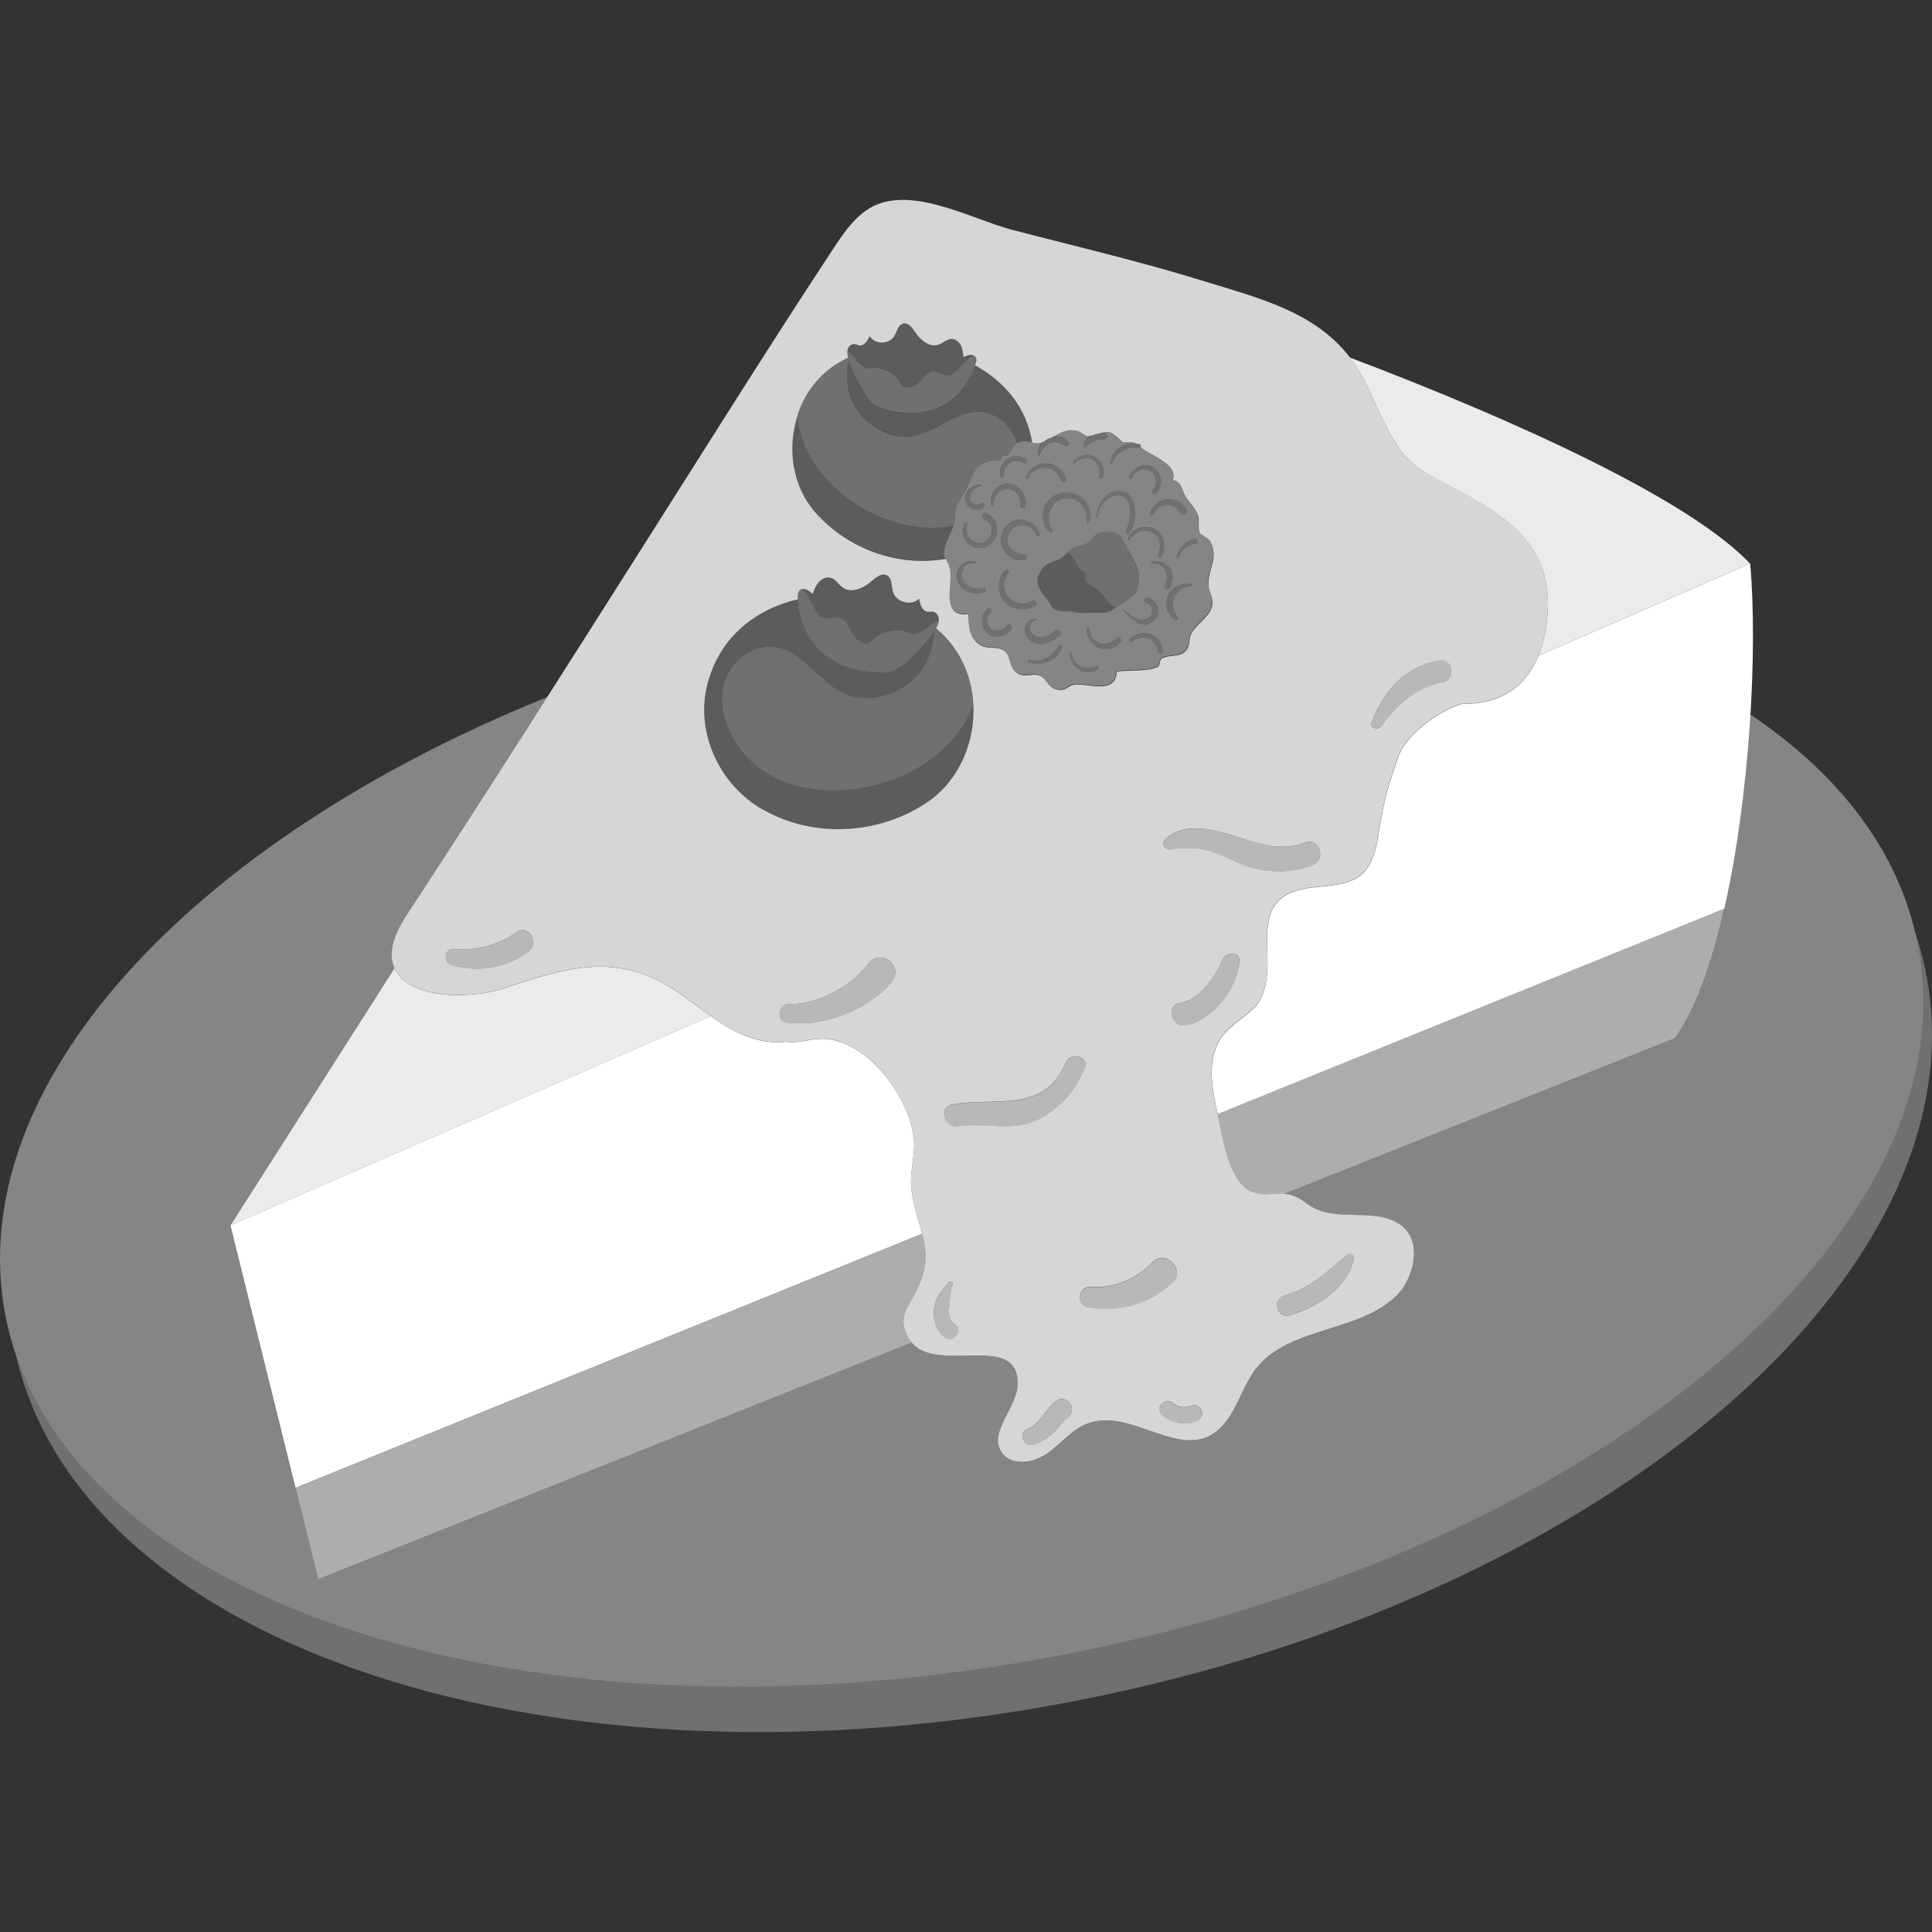
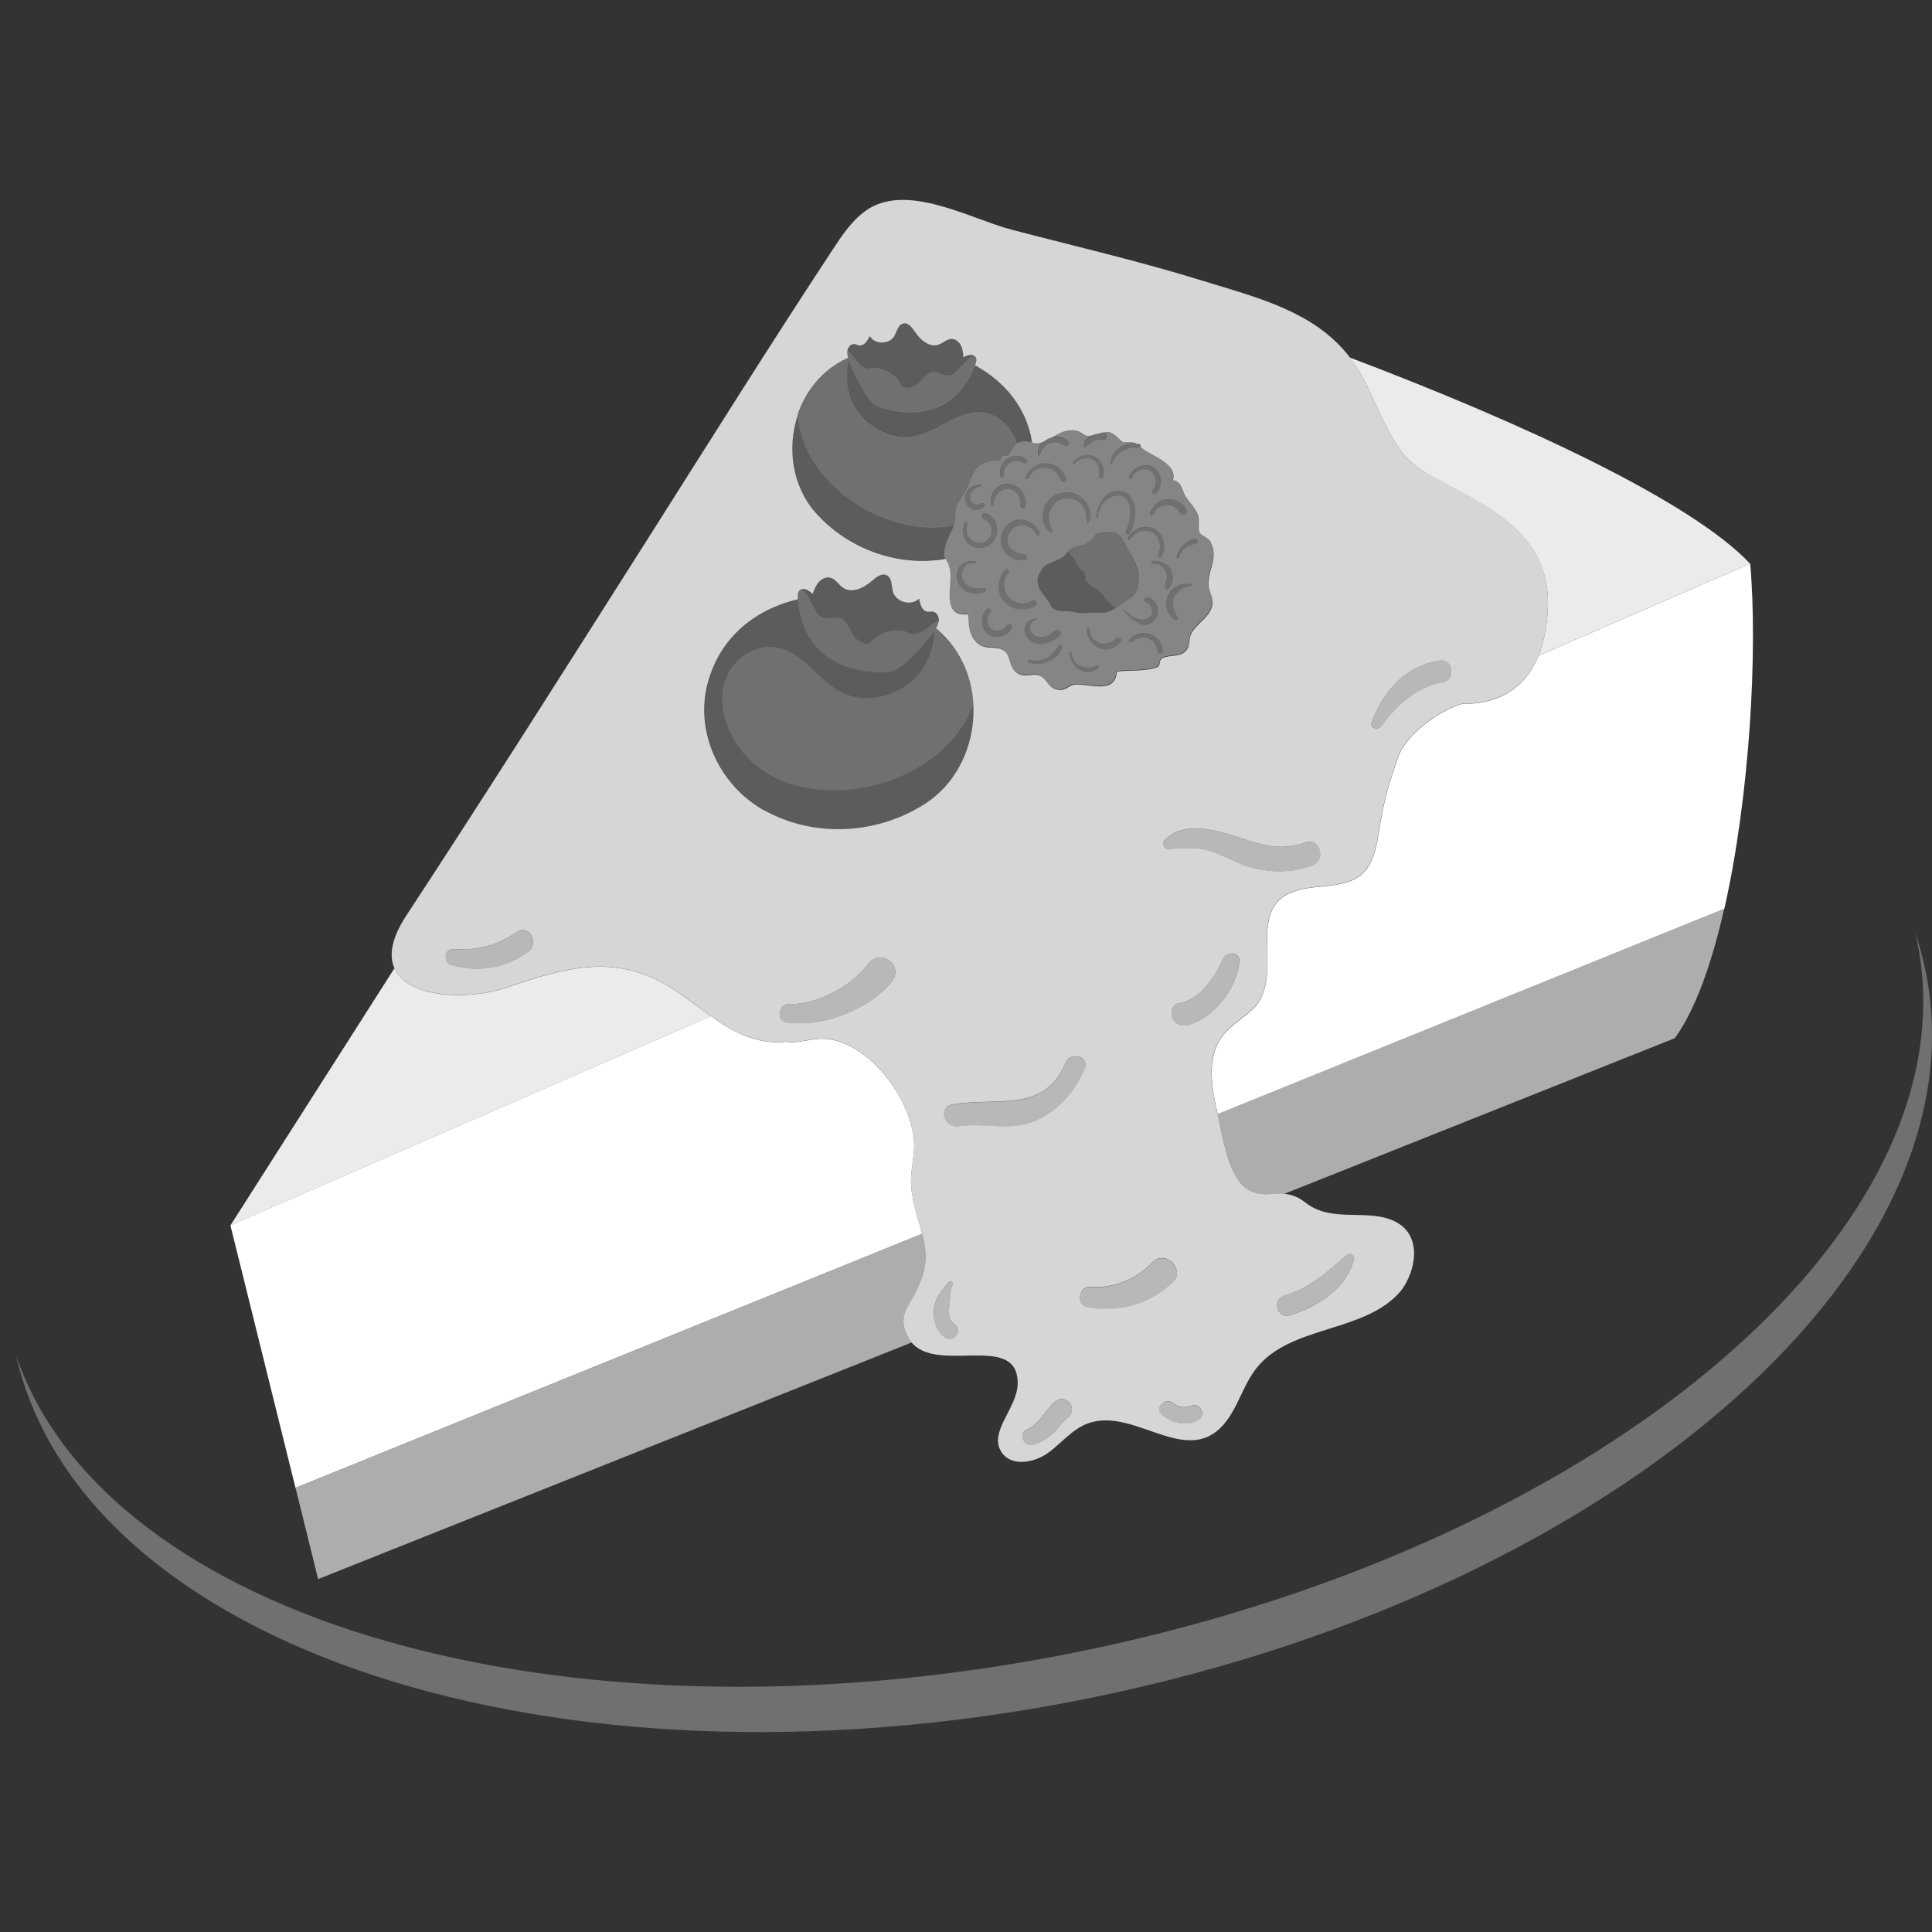
<svg xmlns="http://www.w3.org/2000/svg" viewBox="0 0 300 300">
  <rect x="0" y="0" width="300" height="300" fill="#333333" stroke="none" />
  <g fill="#fff">
-     <path d="m 297.8 146.67 c -2.77 -14.25 -12.04 -26.34 -26.01 -35.72 -1.17 19.23 -4.98 41.01 -11.73 50.26 l -60.66 24.18 c 1.02 .08 2.11 .41 3.35 1.38 4.22 3.31 9.94 .68 14.19 3.08 3.88 2.19 2.96 7.46 .64 10.56 -5.54 6.63 -17.11 5.28 -22.47 12.05 -1.7 2.14 -2.52 4.84 -3.95 7.17 -5.89 9.59 -14.5 -1.32 -22.15 1.38 -2.5 .88 -4.21 3.16 -6.37 4.68 s -5.66 2.04 -7.11 -.18 c -2.09 -3.2 2.5 -6.89 2.51 -10.7 .01 -8 -12.37 -1.4 -16.49 -6.36 l -92.16 36.74 -13.61 -54.93 25.47 -39.93 c -.86 -1.93 -.5 -4.59 1.83 -8.14 7.38 -11.26 14.66 -22.59 21.89 -33.94 -55.52 22.39 -91 60.59 -84.12 96.06 8.73 44.99 82.29 68.56 164.29 52.64 s 141.39 -65.29 132.66 -110.28 z" opacity=".4" />
    <path d="m 141.01 207.66 c -1.65 -3.1 -.07 -4.5 1.13 -6.87 1.42 -2.81 1.99 -5.04 1.29 -8.26 -.07 -.32 -.15 -.64 -.23 -.96 l -97.31 39.45 3.51 14.18 92.16 -36.74 c -.2 -.24 -.39 -.5 -.54 -.79 z" opacity=".6" />
    <path d="m 189.07 172.97 c .01 .02 .01 .05 .02 .07 .75 3.19 1.67 10.21 4.95 11.86 1.91 .97 3.53 .34 5.36 .49 l 60.66 -24.18 c 3.22 -4.41 5.76 -11.67 7.68 -20.14 l -78.67 31.89 z" opacity=".6" />
    <path d="m 271.75 87.51 l -32.85 14.31 c -1.66 4.09 -4.85 6.99 -10.26 7.43 -.53 .04 -1.06 .05 -1.59 .05 -.05 .01 -.1 .03 -.15 .04 -3.54 1.06 -8.6 4.77 -9.78 8.19 -1.39 4.01 -2.17 6.26 -3.04 11.89 -1.01 6.55 -3.08 7.74 -9.1 8.27 -4.91 .43 -8.12 1.61 -8.21 7.56 -.06 3.67 .71 8.61 -2.15 11.37 -1.56 1.51 -3.55 2.58 -4.84 4.32 -2.47 3.34 -1.65 7.99 -.69 12.04 l 78.67 -31.89 c 3.95 -17.47 5.2 -40.09 4.01 -53.57 z" />
    <path d="m 141.95 177.88 c -.01 -7.05 -7.74 -17.41 -15.25 -16.53 -1.56 .18 -3.15 .66 -4.68 .41 -2.97 .4 -6.12 -.6 -8.77 -2.11 -.99 -.57 -1.94 -1.2 -2.87 -1.87 l -74.6 32.49 10.1 40.75 97.31 -39.45 c -.71 -2.78 -1.77 -5.5 -1.73 -8.36 .03 -1.79 .49 -3.55 .49 -5.33 z" />
    <path d="m 210.86 57.31 c 3.21 5.2 4.88 12.99 10.46 16.08 8.85 4.89 19.59 8.95 19.03 21.11 -.12 2.66 -.58 5.16 -1.46 7.32 l 32.85 -14.31 c -9.08 -9.63 -35.02 -21.72 -62.14 -31.99 .44 .57 .86 1.16 1.25 1.8 z" opacity=".9" />
    <path d="m 103.94 153.21 c -8.63 -5.27 -16.43 -2.86 -25.26 .13 -5.98 2.02 -15.34 1.71 -17.43 -2.99 l -25.47 39.93 74.6 -32.49 c -2.15 -1.53 -4.2 -3.2 -6.44 -4.58 z" opacity=".9" />
    <path d="m 122.11 158.74 c 5.56 .85 12.68 -1.95 16.28 -6.19 2.15 -2.54 -1.63 -5.53 -3.64 -2.81 -2.53 3.41 -7.94 6.33 -12.26 6.17 -1.59 -.06 -2.01 2.58 -.38 2.83 z m 92.38 -45.98 c 2.52 -3.41 5.44 -6.09 9.7 -6.89 1.84 -.35 1.45 -3.56 -.45 -3.32 -5.45 .7 -8.86 4.69 -10.73 9.58 -.35 .92 .98 1.3 1.48 .62 z m -24.67 36.25 c -1.08 2.64 -3.58 6.3 -6.62 6.75 -2.25 .33 -1.33 3.88 .95 3.46 4.22 -.78 7.88 -5.78 8.29 -9.85 .16 -1.63 -2.11 -1.62 -2.62 -.36 z m -42.57 50.19 c -1.13 1.46 -2.09 2.31 -2.24 4.28 -.12 1.55 .33 3.12 1.57 4.13 1.45 1.19 3.12 -.95 1.58 -2.04 -.9 -.64 -.85 -1.9 -.73 -2.87 .12 -1 .03 -2.22 .5 -3.11 .24 -.45 -.37 -.78 -.67 -.39 z m 61.93 -4.33 c -3.07 2.59 -5.76 5.18 -9.76 6.31 -1.96 .56 -1.12 3.61 .84 3.05 4.28 -1.22 8.89 -4.23 9.98 -8.75 .16 -.64 -.58 -1.01 -1.06 -.62 z m -60.38 -19.95 c 4.49 -.67 8.61 1.07 12.84 -1.28 3.16 -1.76 5.44 -4.44 6.79 -7.76 .75 -1.85 -2.23 -2.63 -2.98 -.82 -3.34 8.02 -10.9 5.23 -17.58 6.47 -2.25 .42 -1.26 3.72 .94 3.39 z m 11.62 49.47 c 1.22 -.36 2.3 -1 3.21 -1.89 .72 -.71 1.28 -1.62 2.09 -2.24 1.85 -1.41 -.18 -4.08 -1.96 -2.54 -1.58 1.36 -2.37 3.4 -4.34 4.29 -1.36 .61 -.39 2.79 1 2.38 z m 20 -4.67 c 1.47 1.25 3.49 1.73 5.32 .99 .63 -.26 1.08 -.84 .88 -1.56 -.17 -.6 -.92 -1.14 -1.56 -.88 -.97 .39 -2.03 .37 -2.86 -.34 -1.23 -1.05 -3.03 .73 -1.79 1.79 z m 1.09 -87.86 c 2.1 -.18 4.17 -.34 6.22 .23 2.06 .57 3.92 1.81 5.97 2.44 3.34 1.04 6.76 1.07 10.06 -.11 2.25 -.8 1.27 -4.42 -.99 -3.59 -5.3 1.93 -9.17 -.8 -14.18 -1.84 -2.77 -.57 -5.58 -.6 -7.67 1.43 -.49 .48 -.15 1.51 .6 1.44 z m -111.41 18 c 4.12 1.21 8.45 .51 11.92 -2.07 1.78 -1.32 .12 -4.33 -1.77 -3.04 -2.94 2.01 -6.25 2.91 -9.81 2.62 -1.46 -.12 -1.67 2.1 -.34 2.49 z m 98.74 53.17 c 4.89 .88 9.64 -.42 13.26 -3.87 2.06 -1.97 -1.15 -5.19 -3.13 -3.13 -2.6 2.7 -5.95 4.06 -9.69 3.83 -1.8 -.11 -2.24 2.85 -.43 3.18 z" opacity=".65" />
    <path d="m 132.62 55.41 c .66 .97 1.69 2.12 2.77 1.66 1.63 -.11 2.8 .53 3.88 1.59 .74 .72 .6 1.83 2.18 1.42 .63 -.16 1.16 -.58 1.6 -1.05 .52 -.56 1.03 -1.26 1.79 -1.36 .9 -.11 1.74 .71 2.63 .56 .54 -.09 .95 -.51 1.32 -.9 .42 -.44 .84 -.89 1.26 -1.33 .44 -.46 .82 -.72 1.15 -.82 -.44 -.22 -1.11 0 -1.6 .27 -.05 -.62 -.11 -1.26 -.39 -1.82 s -.83 -1.03 -1.46 -1.02 c -.74 .01 -1.32 .65 -2.02 .89 -1.43 .49 -2.84 -.76 -3.67 -2.01 -.43 -.65 -1.01 -1.43 -1.78 -1.28 -.85 .17 -1 1.29 -1.46 2.02 -.8 1.28 -3.02 1.25 -3.77 -.07 -.32 .73 -.88 1.58 -1.66 1.45 -.23 -.04 -.45 -.17 -.68 -.2 -.49 -.06 -.94 .36 -1.08 .83 -.01 .03 -.01 .06 -.02 .09 .39 .29 .75 .68 1.01 1.06 z" opacity=".2" />
    <path d="m 141.63 67.69 c 4.09 -.6 7.31 -4.5 11.47 -3.65 2.38 .49 4.24 2.58 4.87 4.85 .04 -.04 .09 -.08 .13 -.11 .74 -.39 1.45 -.21 2.16 -.09 -.83 -5.44 -4.31 -9.53 -8.88 -12.01 -2.27 6.15 -7.34 8.32 -13.52 6.87 -.7 -.16 -1.39 -.38 -1.99 -.78 -.92 -.62 -1.49 -1.61 -2.04 -2.57 -.79 -1.39 -1.57 -2.79 -2.04 -4.32 -.55 2.3 -.34 4.8 .85 6.98 1.7 3.13 5.5 5.32 8.99 4.81 z" opacity=".2" />
    <path d="m 146.94 84.42 c .28 -.92 .87 -1.9 1.2 -2.88 -7.67 1.63 -17.05 -2.66 -21.63 -9.59 -1.48 -2.25 -2.44 -4.89 -2.69 -7.52 -1.68 5.08 -.86 10.97 2.71 15.03 5.02 5.72 12.88 8.57 20.27 7.25 -.23 -.42 -.31 -.83 .13 -2.29 z" opacity=".2" />
    <path d="m 221.32 73.39 c -5.58 -3.09 -7.25 -10.88 -10.46 -16.08 -4.51 -7.31 -12.04 -10.02 -19.87 -12.42 -1.46 -.45 -2.94 -.89 -4.4 -1.34 -9.72 -3.01 -19.65 -5.31 -29.49 -7.88 -6.43 -1.68 -16.41 -7.47 -22.71 -2.92 -2.14 1.54 -3.63 3.79 -5.08 5.99 -9.75 14.81 -19.14 29.82 -28.64 44.8 -12.44 19.61 -24.86 39.23 -37.59 58.65 -8 12.2 7.17 13.98 15.6 11.13 8.82 -2.99 16.63 -5.39 25.26 -.13 3.22 1.97 6.03 4.57 9.31 6.44 2.65 1.51 5.81 2.51 8.77 2.11 1.54 .25 3.12 -.23 4.68 -.41 7.51 -.88 15.23 9.48 15.25 16.53 0 1.79 -.46 3.55 -.49 5.33 -.05 3.19 1.28 6.21 1.96 9.32 .7 3.22 .14 5.45 -1.29 8.26 -1.2 2.37 -2.78 3.77 -1.13 6.87 3.44 6.44 17.04 -1.23 17.03 7.16 -.01 3.82 -4.6 7.51 -2.51 10.7 1.45 2.22 4.94 1.71 7.11 .18 s 3.87 -3.8 6.37 -4.68 c 7.65 -2.7 16.26 8.21 22.15 -1.38 1.43 -2.33 2.25 -5.03 3.95 -7.17 5.36 -6.77 16.94 -5.42 22.47 -12.05 2.32 -3.1 3.24 -8.37 -.64 -10.56 -4.25 -2.4 -9.97 .23 -14.19 -3.08 -3.47 -2.73 -5.73 -.37 -8.71 -1.88 -3.28 -1.65 -4.2 -8.67 -4.95 -11.86 -.96 -4.07 -1.81 -8.75 .68 -12.11 1.29 -1.75 3.28 -2.82 4.84 -4.32 2.87 -2.76 2.1 -7.7 2.15 -11.37 .09 -5.95 3.3 -7.13 8.21 -7.56 6.02 -.53 8.09 -1.72 9.1 -8.27 .87 -5.63 1.65 -7.88 3.04 -11.89 1.19 -3.42 6.25 -7.13 9.78 -8.19 .05 -.02 .1 -.03 .15 -.04 .53 .01 1.06 0 1.59 -.05 8.28 -.68 11.37 -7.07 11.73 -14.75 .56 -12.16 -10.18 -16.21 -19.03 -21.11 z m -139.3 74.39 c -3.47 2.58 -7.79 3.27 -11.92 2.07 -1.33 -.39 -1.12 -2.61 .34 -2.49 3.56 .3 6.87 -.61 9.81 -2.62 1.9 -1.3 3.55 1.72 1.77 3.04 z m 117.4 53.4 c 4.01 -1.14 6.69 -3.72 9.76 -6.31 .47 -.4 1.21 -.03 1.06 .62 -1.09 4.52 -5.7 7.53 -9.98 8.75 -1.97 .56 -2.8 -2.5 -.84 -3.05 z m -75.59 -136.74 c 1.25 -3.78 3.91 -7.1 7.86 -8.88 -.1 -.4 -.17 -.82 -.08 -1.21 .01 -.03 .01 -.06 .02 -.09 .14 -.48 .59 -.89 1.08 -.83 .24 .03 .45 .16 .68 .2 .78 .13 1.34 -.73 1.66 -1.45 .75 1.31 2.97 1.35 3.77 .07 .46 -.73 .61 -1.85 1.46 -2.02 .76 -.16 1.35 .63 1.78 1.28 .83 1.26 2.25 2.5 3.67 2.01 .7 -.24 1.28 -.88 2.02 -.89 .63 -.01 1.18 .46 1.46 1.02 s .34 1.2 .39 1.82 c .49 -.27 1.16 -.49 1.6 -.27 .11 .06 .21 .13 .29 .25 .21 .33 .1 .76 -.04 1.13 -.02 .05 -.04 .09 -.06 .14 4.58 2.48 8.05 6.57 8.88 12.01 .46 .08 .91 .14 1.37 0 .15 -.05 .29 -.11 .43 -.16 .35 -.3 .77 -.51 1.23 -.62 1.12 -.67 2.14 -1.38 3.86 -1.09 .66 .11 1.19 .77 1.66 .8 .31 .02 .61 -.03 .92 -.1 .29 -.14 .6 -.21 .91 -.25 .45 -.14 .91 -.26 1.36 -.25 1 .01 2.16 1.61 2.44 1.6 1.19 -.03 1.52 -.06 1.96 .22 .16 .01 .31 .02 .47 .05 .26 .06 .31 .3 .23 .49 .03 .02 .05 .04 .08 .07 1.52 1.26 5.67 2.46 4.95 5.05 1.33 .17 1.39 1.61 1.91 2.47 .61 1.02 1.54 1.79 1.96 2.94 .33 .92 -.08 1.92 .26 2.76 .14 .35 1.41 .82 1.68 1.38 1.24 2.55 -.2 3.91 -.31 6.44 -.06 1.21 .89 2.29 .57 3.6 -.42 1.69 -2.35 2.7 -3.17 4.14 -.61 1.06 0 2.04 -1.15 3.02 -.82 .69 -2.34 .43 -3.32 .86 -.71 .31 -.26 1.19 -.88 1.44 -1.74 .71 -4.37 .45 -6.27 .68 -.18 3.63 -4.38 1.86 -6.45 2.02 -1.11 .09 -1.35 1.03 -2.71 .81 -1.57 -.26 -1.66 -1.73 -2.83 -2.2 -1 -.41 -2.21 .34 -3.31 -.28 -1.62 -.92 -1.07 -2.75 -2.2 -3.58 -1.35 -.99 -3.23 .26 -4.7 -1.77 -.85 -1.17 -.79 -2.48 -.91 -3.92 -4.23 .56 -2.43 -4.51 -2.78 -6.72 -.18 -1.11 -.49 -1.49 -.69 -1.86 -7.39 1.32 -15.25 -1.53 -20.27 -7.25 -3.56 -4.06 -4.39 -9.95 -2.71 -15.03 z m 14.56 88.11 c -3.6 4.24 -10.73 7.04 -16.28 6.19 -1.63 -.25 -1.21 -2.89 .38 -2.83 4.31 .16 9.73 -2.76 12.26 -6.17 2.01 -2.72 5.8 .28 3.64 2.81 z m -19.86 -26.78 c -6.94 -3.95 -10.68 -12.25 -8.61 -19.79 1.97 -7.2 7.51 -11.4 13.99 -12.92 -.01 -.06 -.02 -.11 -.02 -.17 -.03 -.43 -.02 -.92 .29 -1.22 .57 -.53 1.46 .03 2.01 .57 .24 -.65 .49 -1.32 .95 -1.84 s 1.19 -.86 1.86 -.67 c .79 .23 1.22 1.08 1.9 1.54 1.38 .94 3.26 .03 4.52 -1.08 .65 -.57 1.51 -1.24 2.28 -.85 .86 .43 .7 1.67 .97 2.59 .48 1.61 2.86 2.22 4.05 1.03 .13 .87 .47 1.95 1.35 2.04 .26 .03 .53 -.05 .79 -.01 .54 .08 .91 .66 .92 1.21 .01 .49 -.2 .94 -.44 1.37 8.69 7.18 7.23 21.36 -1.51 27.12 -7.52 4.96 -17.54 5.48 -25.3 1.05 z m 28.05 81.82 c -1.24 -1.01 -1.68 -2.58 -1.57 -4.13 .15 -1.97 1.12 -2.82 2.24 -4.28 .3 -.38 .91 -.06 .67 .39 -.46 .89 -.37 2.11 -.5 3.11 -.12 .97 -.17 2.23 .73 2.87 1.54 1.1 -.13 3.23 -1.58 2.04 z m 2.23 -32.69 c -2.19 .33 -3.18 -2.97 -.94 -3.39 6.68 -1.25 14.23 1.54 17.58 -6.47 .75 -1.81 3.73 -1.03 2.98 .82 -1.35 3.32 -3.62 6.01 -6.79 7.76 -4.23 2.35 -8.35 .6 -12.84 1.28 z m 16.91 45.34 c -.81 .62 -1.37 1.53 -2.09 2.24 -.91 .89 -1.98 1.53 -3.21 1.89 -1.39 .41 -2.36 -1.77 -1 -2.38 1.98 -.88 2.77 -2.93 4.34 -4.29 1.78 -1.54 3.81 1.14 1.96 2.54 z m 3.13 -17.23 c -1.81 -.33 -1.37 -3.29 .43 -3.18 3.74 .23 7.1 -1.13 9.69 -3.83 1.98 -2.06 5.2 1.16 3.13 3.13 -3.61 3.45 -8.36 4.75 -13.26 3.87 z m 16.89 17.68 c -1.83 .74 -3.85 .27 -5.32 -.99 -1.24 -1.06 .56 -2.84 1.79 -1.79 .83 .71 1.89 .73 2.86 .34 .64 -.26 1.39 .28 1.56 .88 .2 .71 -.25 1.3 -.88 1.56 z m 6.71 -71.33 c -.41 4.07 -4.08 9.07 -8.29 9.85 -2.29 .43 -3.2 -3.13 -.95 -3.46 3.04 -.45 5.54 -4.11 6.62 -6.75 .52 -1.27 2.79 -1.27 2.62 .36 z m 11.3 -14.95 c -3.3 1.18 -6.72 1.15 -10.06 .11 -2.05 -.64 -3.9 -1.87 -5.97 -2.44 -2.05 -.57 -4.12 -.41 -6.22 -.23 -.75 .07 -1.09 -.96 -.6 -1.44 2.09 -2.04 4.9 -2 7.67 -1.43 5.01 1.03 8.88 3.77 14.18 1.84 2.26 -.82 3.24 2.79 .99 3.59 z m 20.43 -28.54 c -4.26 .8 -7.18 3.48 -9.7 6.89 -.5 .68 -1.83 .3 -1.48 -.62 1.87 -4.89 5.28 -8.88 10.73 -9.58 1.9 -.24 2.29 2.97 .45 3.31 z" opacity=".8" />
    <path d="m 125.55 92.72 c .32 .6 .64 1.19 .96 1.79 .28 .53 .6 1.1 1.15 1.35 .92 .42 2.05 -.21 2.98 .17 .79 .32 1.12 1.22 1.52 1.98 .33 .64 .78 1.24 1.4 1.6 1.57 .89 1.75 -.33 2.75 -.89 1.47 -.82 2.9 -1.16 4.62 -.57 1.02 .81 2.46 -.13 3.45 -.97 .06 -.05 .13 -.09 .2 -.14 .17 -.13 .35 -.26 .55 -.38 .21 -.13 .42 -.24 .64 -.32 0 -.04 .01 -.07 .01 -.11 -.01 -.55 -.37 -1.13 -.92 -1.21 -.26 -.04 -.53 .04 -.79 .01 -.88 -.09 -1.22 -1.17 -1.35 -2.04 -1.19 1.18 -3.58 .57 -4.05 -1.03 -.27 -.92 -.11 -2.16 -.97 -2.59 -.77 -.39 -1.63 .28 -2.28 .85 -1.26 1.1 -3.14 2.01 -4.52 1.08 -.68 -.46 -1.11 -1.31 -1.9 -1.54 -.67 -.19 -1.4 .15 -1.86 .67 s -.71 1.19 -.95 1.84 c -.44 -.43 -1.1 -.87 -1.63 -.76 .32 .21 .65 .59 .99 1.22 z" opacity=".2" />
    <path d="m 151.14 109.43 c -1.03 2.75 -2.84 5.3 -5.08 7.27 -9.7 8.51 -27.97 8.71 -33.02 -3.75 -1.03 -2.55 -1.32 -5.5 -.14 -8.08 s 4.06 -4.63 7.01 -4.44 c 4.7 .3 7 5.43 11.21 7.27 3.59 1.57 8.3 .34 11.04 -2.51 .25 -.26 .47 -.52 .69 -.8 .09 -.12 .17 -.25 .26 -.37 .11 -.16 .23 -.31 .33 -.48 .11 -.17 .2 -.35 .3 -.52 .07 -.12 .14 -.24 .2 -.36 .11 -.21 .2 -.43 .3 -.65 .04 -.09 .08 -.17 .11 -.25 .1 -.25 .19 -.51 .27 -.77 .02 -.05 .04 -.11 .05 -.16 .08 -.28 .16 -.57 .22 -.86 .01 -.03 .01 -.05 .02 -.08 .06 -.31 .11 -.62 .15 -.93 0 -.01 0 -.02 0 -.03 .04 -.32 .06 -.65 .07 -.97 -.95 1.49 -2.2 2.77 -3.45 4.02 -.87 .87 -1.77 1.77 -2.94 2.16 -.75 .25 -1.56 .28 -2.35 .25 -7.05 -.26 -11.83 -4.07 -12.46 -11.31 -6.47 1.51 -12.01 5.71 -13.99 12.91 -2.07 7.54 1.67 15.83 8.61 19.79 7.76 4.43 17.78 3.9 25.3 -1.05 5.01 -3.3 7.62 -9.37 7.31 -15.29 z" opacity=".2" />
    <path d="m 187.91 84.05 c -.27 -.56 -1.54 -1.02 -1.68 -1.38 -.34 -.84 .07 -1.84 -.26 -2.76 -.42 -1.16 -1.34 -1.92 -1.96 -2.94 -.52 -.86 -.57 -2.3 -1.91 -2.47 .72 -2.59 -3.44 -3.78 -4.95 -5.05 -.03 -.03 -.05 -.04 -.08 -.07 -.07 .15 -.22 .27 -.42 .23 -1.68 -.33 -3.47 .84 -3.95 2.45 -.04 .15 -.29 .12 -.27 -.04 .22 -2.02 2 -3.36 3.95 -3.18 -.44 -.27 -.77 -.25 -1.96 -.22 -.27 .01 -1.44 -1.59 -2.44 -1.6 -.45 -.01 -.9 .12 -1.36 .25 .24 -.03 .49 -.04 .74 -.02 .82 .09 .66 1.24 -.15 1.11 -.52 -.08 -1.08 .04 -1.53 .29 -.24 .13 -.46 .31 -.67 .48 -.11 .09 -.34 .22 -.42 .33 -.11 .16 -.39 .07 -.32 -.14 .05 -.17 .01 -.3 .07 -.47 .05 -.13 .11 -.26 .18 -.37 .18 -.29 .46 -.53 .74 -.72 .14 -.1 .3 -.18 .45 -.26 -.3 .07 -.61 .12 -.92 .1 -.47 -.03 -1 -.69 -1.66 -.8 -1.72 -.29 -2.73 .42 -3.86 1.09 .92 -.23 1.96 -.04 2.67 .7 .35 .36 -.11 .98 -.54 .7 -.69 -.44 -1.46 -.72 -2.27 -.44 -.8 .28 -1.31 1.06 -1.61 1.82 -.05 .13 -.3 .18 -.32 0 -.13 -.91 .24 -1.65 .84 -2.15 -.14 .06 -.28 .12 -.43 .16 -1.16 .35 -2.32 -.56 -3.53 .09 -.54 .29 -1.3 2.02 -1.73 2.05 -.47 -.01 -.88 -.17 -.85 .69 -3.74 .11 -4.12 1.45 -5.2 4.1 -.41 1 -1.23 1.95 -1.62 2.86 -.48 1.14 -.2 1.75 -.43 2.67 -.28 1.11 -1.01 2.21 -1.33 3.26 -.83 2.75 .18 1.77 .56 4.15 .35 2.21 -1.45 7.28 2.78 6.72 .12 1.44 .06 2.75 .91 3.92 1.47 2.04 3.35 .78 4.7 1.77 1.13 .83 .58 2.66 2.2 3.58 1.1 .62 2.31 -.12 3.31 .28 1.17 .48 1.26 1.94 2.83 2.2 1.36 .22 1.6 -.72 2.71 -.81 2.08 -.17 6.27 1.61 6.45 -2.02 1.9 -.23 4.52 .03 6.27 -.68 .62 -.25 .17 -1.13 .88 -1.44 .98 -.43 2.51 -.17 3.32 -.86 1.15 -.97 .55 -1.96 1.15 -3.02 .83 -1.44 2.75 -2.45 3.17 -4.14 .33 -1.31 -.62 -2.38 -.57 -3.6 .12 -2.53 1.55 -3.89 .31 -6.44 z m -3.64 -4.94 c .36 .61 -.61 1.17 -.95 .55 -.93 -1.72 -3.4 -1.68 -4.15 .18 -.14 .35 -.7 .21 -.57 -.16 .91 -2.63 4.24 -2.97 5.67 -.58 z m -5.23 3.67 c -1.23 -.77 -2.89 -.16 -3.57 1.03 -.13 .22 -.44 .03 -.34 -.2 .73 -1.54 2.72 -2.29 4.23 -1.4 1.46 .86 1.88 2.84 1.03 4.26 -.22 .36 -.76 .04 -.56 -.33 .59 -1.11 .32 -2.68 -.79 -3.37 z m -20.03 3.29 c .49 .02 .64 .8 .12 .89 -2.77 .48 -4.72 -2.64 -3.13 -4.95 1.48 -2.16 4.65 -1.48 5.5 .86 .11 .3 -.38 .5 -.51 .22 -.73 -1.65 -2.89 -2.13 -4.04 -.6 -1.25 1.68 .19 3.52 2.05 3.58 z m 2.82 2.27 c .57 -.76 1.46 -1 2.29 -1.35 .35 -.15 .7 -.32 1 -.56 .51 -.4 .68 -.94 1.21 -1.27 .8 -.5 1.84 -.3 2.63 -.94 1.13 -.93 .84 -1.35 2.11 -1.55 3.02 -.48 3.02 .77 4.34 3.1 .98 1.73 1.59 2.77 1.33 4.93 -.23 1.87 -1.54 2.29 -2.75 3.16 -1.44 1.03 -1.73 1.34 -3.4 1.29 -1.51 -.05 -2.59 .19 -4.08 -.16 -.74 -.17 -1.65 0 -2.34 -.21 -1.14 -.34 -.92 -.92 -1.58 -1.71 -1.34 -1.62 -2.16 -2.87 -.75 -4.73 z m 17.3 -15.75 c 1.41 .86 1.51 2.91 .43 4.05 -.33 .35 -.84 -.17 -.53 -.53 .71 -.8 .61 -2.19 -.25 -2.86 -1 -.79 -2.55 -.17 -2.97 .96 -.11 .3 -.59 .18 -.48 -.13 .49 -1.51 2.4 -2.35 3.8 -1.49 z m -4.61 3.77 c 2.37 .88 1.94 4.76 .9 6.46 -.19 .31 -.75 .11 -.61 -.26 .55 -1.43 1.19 -3.54 .18 -4.94 -.83 -1.15 -2.43 -.69 -3.3 .12 -.73 .67 -1.15 1.53 -1.2 2.52 -.01 .17 -.26 .17 -.26 0 .02 -2.12 1.86 -4.79 4.3 -3.89 z m -7.91 -4.54 c .69 -1.04 2.06 -1.49 3.22 -.98 1.22 .54 1.77 1.92 1.48 3.18 -.1 .43 -.78 .25 -.66 -.18 .25 -.96 -.14 -2.05 -1.05 -2.52 -.95 -.49 -2.1 -.09 -2.76 .67 -.11 .12 -.31 -.04 -.22 -.17 z m 1.88 5.96 c .7 .86 1.22 2.42 .54 3.42 -.06 .08 -.22 .09 -.24 -.03 -.14 -.9 -.06 -1.69 -.6 -2.51 -.61 -.94 -1.62 -1.42 -2.72 -1.29 -2.38 .27 -3.26 3.04 -2.08 4.94 .16 .25 -.2 .52 -.41 .32 -2.13 -2.16 -.94 -5.66 2.06 -6.13 1.31 -.21 2.61 .26 3.45 1.29 z m -2.92 -3.5 c .18 .55 -.68 .78 -.86 .24 -.81 -2.45 -3.98 -2.51 -5.06 -.23 -.1 .2 -.43 .06 -.36 -.15 1.11 -3.07 5.26 -2.92 6.28 .15 z m -6.18 -3 c .37 .27 .04 .87 -.37 .63 -1.51 -.93 -3.27 .21 -3.1 1.96 .03 .32 -.48 .38 -.55 .07 -.51 -2.3 2.07 -4.06 4.01 -2.66 z m -2.75 3.85 c 1.75 .08 2.96 1.85 2.61 3.5 -.11 .52 -.87 .29 -.79 -.22 .18 -1.16 -.71 -2.46 -1.94 -2.5 -1.27 -.04 -2.29 1.37 -2.24 2.56 .01 .18 -.26 .21 -.31 .04 -.47 -1.7 .84 -3.46 2.67 -3.39 z m -4.41 .15 c .16 -.01 .19 .25 .04 .27 -.75 .11 -1.47 .7 -1.61 1.48 -.15 .87 .79 1.85 1.62 1.2 .38 -.29 .92 .21 .54 .54 -1.06 .91 -2.67 .35 -2.92 -1.04 -.28 -1.53 .98 -2.37 2.33 -2.46 z m -2.25 5.84 c .11 -.12 .27 .01 .25 .14 -.15 .79 -.2 1.48 .26 2.19 .44 .68 1.21 1.01 2.01 .83 1.81 -.41 2.08 -2.87 .34 -3.6 -.7 -.29 -.28 -1.27 .4 -.95 2.34 1.09 2.13 4.62 -.42 5.28 -1.11 .28 -2.28 -.12 -2.9 -1.1 -.51 -.81 -.61 -2.06 .06 -2.79 z m -1.37 8.64 c -.29 -1.68 1.2 -2.93 2.8 -2.58 .21 .05 .12 .36 -.09 .32 -1.47 -.28 -2.33 1.45 -1.73 2.63 .58 1.15 1.99 1.42 3.16 1.22 .41 -.07 .57 .48 .17 .63 -1.81 .69 -3.97 -.19 -4.32 -2.22 z m 8.5 7.84 c -.69 1.33 -2.55 1.76 -3.73 .8 -1.15 -.93 -1.16 -2.8 -.09 -3.79 .37 -.34 .91 .2 .55 .55 -.67 .67 -.7 1.92 .09 2.52 .75 .57 1.95 .24 2.44 -.52 .3 -.46 .99 -.06 .74 .43 z m -1.2 -4.19 c -1.2 -1.42 -1.02 -3.55 .16 -4.9 .3 -.35 .78 .15 .5 .5 -2.01 2.53 .95 5.93 3.71 4.27 .53 -.32 1.02 .52 .49 .83 -1.54 .91 -3.67 .7 -4.85 -.7 z m 5.11 2.7 c .08 .01 .09 .13 0 .13 -.63 .02 -1.14 .74 -1.12 1.33 s .5 1.04 1 1.25 c 1.05 .43 2.14 -.22 2.95 -.85 .51 -.4 1.24 .27 .74 .74 -1.35 1.25 -3.66 2 -5.04 .33 -1.05 -1.27 -.14 -3.12 1.48 -2.93 z m -1.27 6.74 c -.25 -.09 -.15 -.49 .11 -.41 1.93 .59 3.6 -.47 4.52 -2.13 .17 -.3 .64 -.09 .54 .23 -.61 2.1 -3.22 3.03 -5.18 2.31 z m 10.77 .98 c -1.91 1.47 -4.31 -.23 -4.41 -2.4 -.01 -.21 .3 -.2 .32 0 .18 2.03 2.22 2.63 3.89 1.93 .3 -.13 .41 .32 .2 .48 z m 3.45 -4.08 c -1.82 2.27 -5.22 .69 -5.2 -2.04 0 -.29 .44 -.29 .45 0 .02 2.3 2.67 2.98 4.12 1.4 .4 -.44 1 .2 .64 .64 z m .54 -4.83 c -.1 -.11 .06 -.26 .16 -.16 .83 .83 1.94 1.73 3.19 1.4 1.5 -.4 1.28 -2.13 .02 -2.66 -.44 -.19 -.12 -.87 .32 -.75 1.62 .46 2.21 2.46 .96 3.67 -1.64 1.58 -3.54 -.29 -4.64 -1.49 z m 5.3 6.24 c -.24 -2 -2.5 -2.83 -3.96 -1.46 -.28 .26 -.69 -.14 -.42 -.42 1.84 -1.9 4.99 -.77 5.16 1.88 .03 .51 -.72 .49 -.78 0 z m 1.09 -10.32 c .84 -1.52 -.01 -3.49 -1.93 -3.25 -.24 .03 -.29 -.39 -.06 -.42 1.02 -.14 2.17 .2 2.77 1.08 .66 .96 .6 2.2 -.11 3.11 -.31 .4 -.89 -.11 -.67 -.52 z m 4.08 .2 c -1.14 .01 -2.37 .85 -2.72 1.96 -.31 .99 .05 2.1 .65 2.9 .19 .26 -.19 .63 -.45 .45 -1.27 -.9 -1.71 -2.51 -1.04 -3.94 s 2.13 -1.92 3.6 -1.68 c .18 .03 .13 .31 -.04 .31 z m .64 -6.58 c -1.21 .15 -2.18 .92 -2.5 2.1 -.07 .24 -.44 .14 -.38 -.1 .34 -1.33 1.41 -2.51 2.77 -2.8 .58 -.13 .7 .73 .11 .8 z" opacity=".4" />
    <path d="m 299.09 151.21 c -.43 -2.2 -1 -4.34 -1.71 -6.44 .15 .63 .29 1.26 .41 1.9 8.73 44.99 -50.66 94.36 -132.66 110.28 -78.15 15.17 -148.63 -5.52 -162.63 -46.44 10.43 45.37 83.42 69.35 164.44 53.62 82 -15.92 141.17 -66.47 132.15 -112.92 z m -150.82 -70.04 c .23 -.92 -.05 -1.53 .43 -2.67 .39 -.91 1.21 -1.86 1.62 -2.86 1.09 -2.64 1.46 -3.99 5.2 -4.1 -.03 -.87 .38 -.7 .85 -.69 .4 -.02 1.08 -1.49 1.6 -1.94 -.63 -2.27 -2.5 -4.36 -4.87 -4.85 -4.15 -.86 -7.37 3.05 -11.47 3.65 -3.49 .51 -7.29 -1.68 -8.99 -4.81 -1.18 -2.18 -1.4 -4.68 -.85 -6.98 .47 1.52 1.25 2.93 2.04 4.32 .55 .96 1.12 1.96 2.04 2.57 .59 .4 1.29 .61 1.99 .78 6.23 1.47 11.33 -.75 13.58 -7.01 .13 -.37 .24 -.8 .04 -1.13 -.07 -.12 -.17 -.2 -.29 -.25 -.33 .11 -.71 .36 -1.15 .82 -.42 .44 -.84 .89 -1.26 1.33 -.37 .39 -.79 .81 -1.32 .9 -.9 .15 -1.73 -.67 -2.63 -.56 -.76 .09 -1.27 .79 -1.79 1.36 -.44 .47 -.97 .89 -1.6 1.05 -1.58 .4 -1.44 -.7 -2.18 -1.42 -1.08 -1.06 -2.25 -1.7 -3.88 -1.59 -1.08 .46 -2.1 -.7 -2.77 -1.66 -.26 -.38 -.62 -.77 -1.01 -1.06 -.09 .4 -.03 .81 .08 1.21 -3.95 1.78 -6.61 5.1 -7.86 8.88 .24 2.63 1.21 5.28 2.69 7.52 4.58 6.93 13.96 11.22 21.63 9.59 .04 -.13 .1 -.25 .13 -.38 z m -2.94 16.45 c .23 -.4 .42 -.83 .44 -1.28 -.5 .2 -1 .51 -1.39 .84 -.99 .84 -2.43 1.77 -3.45 .97 -1.72 -.59 -3.15 -.25 -4.62 .57 -1 .56 -1.18 1.78 -2.75 .89 -.63 -.36 -1.07 -.96 -1.4 -1.6 -.39 -.75 -.73 -1.65 -1.52 -1.98 -.93 -.38 -2.07 .25 -2.98 -.17 -.55 -.25 -.87 -.82 -1.15 -1.35 -.32 -.6 -.64 -1.19 -.96 -1.79 -.34 -.63 -.67 -1.01 -.99 -1.22 -.14 .03 -.27 .08 -.38 .19 -.32 .3 -.33 .79 -.29 1.22 .56 7.36 5.38 11.23 12.48 11.49 .79 .03 1.6 .01 2.35 -.25 1.16 -.39 2.07 -1.29 2.94 -2.16 1.25 -1.25 2.5 -2.53 3.45 -4.02 -.09 2.62 -1.05 5.24 -2.95 7.22 -2.74 2.85 -7.45 4.08 -11.04 2.51 -4.21 -1.84 -6.51 -6.96 -11.21 -7.27 -2.95 -.19 -5.83 1.86 -7.01 4.44 s -.9 5.53 .14 8.08 c 5.05 12.46 23.32 12.26 33.02 3.75 2.25 -1.97 4.05 -4.52 5.08 -7.27 -.23 -4.42 -2.1 -8.75 -5.81 -11.81 z m 30.07 -11.85 c -1.32 -2.34 -1.32 -3.59 -4.34 -3.1 -1.28 .2 -.99 .62 -2.11 1.55 -.78 .65 -1.83 .44 -2.63 .94 -.22 .14 -.38 .32 -.53 .51 .89 .61 1.14 1.56 1.69 2.43 .25 .39 .77 .49 .96 .88 s -.03 .9 .22 1.26 c .62 .87 1.75 1.07 2.42 1.91 .8 1.01 .99 1.57 2.2 2.2 .2 -.14 .42 -.3 .68 -.49 1.22 -.87 2.53 -1.29 2.75 -3.16 .26 -2.16 -.35 -3.2 -1.33 -4.93 z m -13.89 -2.89 c -.85 -2.33 -4.02 -3.02 -5.5 -.86 -1.59 2.31 .36 5.42 3.13 4.95 .52 -.09 .37 -.88 -.12 -.89 -1.86 -.06 -3.3 -1.91 -2.05 -3.58 1.14 -1.53 3.3 -1.05 4.04 .6 .13 .29 .62 .08 .51 -.22 z m -5.43 5.64 c -1.18 1.35 -1.36 3.48 -.16 4.9 1.19 1.4 3.32 1.61 4.85 .7 .54 -.32 .05 -1.16 -.49 -.83 -2.76 1.66 -5.72 -1.75 -3.71 -4.27 .28 -.35 -.2 -.85 -.5 -.5 z m 4.95 7.6 c -1.62 -.19 -2.53 1.66 -1.48 2.93 1.38 1.66 3.69 .92 5.04 -.33 .5 -.47 -.22 -1.13 -.74 -.74 -.81 .63 -1.9 1.28 -2.95 .85 -.51 -.21 -.99 -.65 -1 -1.25 s .49 -1.31 1.12 -1.33 c .09 0 .08 -.12 0 -.13 z m 14.83 3.6 c 1.46 -1.37 3.72 -.54 3.96 1.46 .06 .49 .81 .51 .78 0 -.18 -2.64 -3.32 -3.78 -5.16 -1.88 -.27 .28 .14 .68 .42 .42 z m 9.17 -8.97 c -1.48 -.25 -2.94 .24 -3.6 1.68 s -.23 3.04 1.04 3.94 c .26 .18 .64 -.19 .45 -.45 -.6 -.8 -.96 -1.91 -.65 -2.9 .35 -1.12 1.58 -1.96 2.72 -1.96 .17 0 .22 -.28 .04 -.31 z m -16 -9.54 c .68 -1 .16 -2.56 -.54 -3.42 -.84 -1.03 -2.14 -1.49 -3.45 -1.29 -3 .47 -4.18 3.97 -2.06 6.13 .21 .21 .57 -.06 .41 -.32 -1.18 -1.9 -.31 -4.66 2.08 -4.94 1.1 -.13 2.12 .36 2.72 1.29 .53 .82 .46 1.61 .6 2.51 .02 .12 .18 .11 .24 .03 z m 5.49 13.73 c 1.1 1.2 3 3.07 4.64 1.49 1.25 -1.21 .66 -3.21 -.96 -3.67 -.43 -.12 -.75 .56 -.32 .75 1.26 .54 1.48 2.26 -.02 2.66 -1.25 .34 -2.36 -.57 -3.19 -1.4 -.1 -.1 -.25 .05 -.16 .16 z m -4.03 -14.68 c .05 -.99 .47 -1.85 1.2 -2.52 .87 -.81 2.47 -1.26 3.3 -.12 1.01 1.4 .37 3.51 -.18 4.94 -.14 .36 .42 .57 .61 .26 1.04 -1.7 1.47 -5.58 -.9 -6.46 -2.44 -.9 -4.28 1.77 -4.3 3.89 0 .17 .25 .17 .26 0 z m 4.99 3.56 c .68 -1.2 2.34 -1.81 3.57 -1.03 1.11 .7 1.38 2.26 .79 3.37 -.2 .37 .34 .69 .56 .33 .86 -1.42 .44 -3.4 -1.03 -4.26 -1.51 -.89 -3.5 -.14 -4.23 1.4 -.11 .22 .21 .42 .34 .2 z m -25.49 -2.69 c -.67 .74 -.57 1.99 -.06 2.79 .62 .98 1.79 1.38 2.9 1.1 2.55 -.66 2.76 -4.18 .42 -5.28 -.68 -.32 -1.1 .66 -.4 .95 1.74 .73 1.47 3.19 -.34 3.6 -.8 .18 -1.57 -.15 -2.01 -.83 -.46 -.71 -.41 -1.4 -.26 -2.19 .03 -.14 -.14 -.26 -.25 -.14 z m 4.31 -2.65 c -.05 -1.2 .96 -2.6 2.24 -2.56 1.23 .04 2.12 1.34 1.94 2.5 -.08 .51 .68 .74 .79 .22 .35 -1.65 -.86 -3.42 -2.61 -3.5 -1.83 -.08 -3.14 1.69 -2.67 3.38 .05 .17 .32 .14 .31 -.04 z m 5.36 -4.19 c 1.08 -2.27 4.25 -2.22 5.06 .23 .18 .54 1.04 .31 .86 -.24 -1.01 -3.07 -5.17 -3.22 -6.28 -.15 -.07 .21 .26 .35 .36 .15 z m -7.42 1 c -1.35 .09 -2.61 .93 -2.33 2.46 .25 1.38 1.86 1.95 2.92 1.04 .38 -.33 -.16 -.83 -.54 -.54 -.83 .65 -1.77 -.33 -1.62 -1.2 .13 -.79 .85 -1.38 1.61 -1.48 .16 -.02 .12 -.28 -.04 -.27 z m 3.7 -1.42 c -.17 -1.75 1.58 -2.89 3.1 -1.96 .41 .25 .74 -.36 .37 -.63 -1.94 -1.41 -4.52 .36 -4.01 2.66 .07 .3 .58 .24 .55 -.07 z m 19.88 .35 c .42 -1.13 1.97 -1.74 2.97 -.96 .85 .67 .96 2.06 .25 2.86 -.32 .35 .2 .88 .53 .53 1.08 -1.15 .98 -3.19 -.43 -4.05 s -3.31 -.02 -3.8 1.49 c -.1 .31 .37 .43 .48 .13 z m -8.98 -2.23 c .67 -.76 1.81 -1.16 2.76 -.67 .91 .47 1.3 1.56 1.05 2.52 -.11 .43 .56 .61 .66 .18 .29 -1.26 -.26 -2.63 -1.48 -3.18 -1.16 -.52 -2.53 -.06 -3.22 .98 -.09 .13 .11 .29 .22 .17 z m 5.87 .09 c .48 -1.62 2.27 -2.78 3.95 -2.45 .47 .09 .67 -.62 .2 -.72 -2.13 -.46 -4.18 .95 -4.42 3.13 -.02 .16 .23 .18 .27 .04 z m -11.16 -1.37 c .3 -.76 .81 -1.54 1.61 -1.82 .81 -.28 1.58 0 2.27 .44 .43 .28 .89 -.34 .54 -.7 -1.67 -1.73 -5.09 -.44 -4.74 2.07 .03 .18 .27 .13 .32 0 z m 7.05 -1.22 c .08 -.11 .31 -.24 .42 -.33 .21 -.18 .43 -.35 .67 -.48 .45 -.25 1.02 -.37 1.53 -.29 .81 .13 .97 -1.02 .15 -1.11 -.75 -.08 -1.49 .1 -2.11 .53 -.28 .19 -.56 .43 -.74 .72 -.07 .11 -.13 .24 -.18 .37 -.06 .17 -.02 .3 -.07 .47 -.06 .2 .21 .29 .32 .14 z m -17.18 17.7 c -1.6 -.36 -3.09 .89 -2.8 2.58 .35 2.04 2.51 2.91 4.32 2.22 .39 -.15 .24 -.7 -.17 -.63 -1.17 .2 -2.58 -.07 -3.16 -1.22 -.6 -1.19 .27 -2.91 1.73 -2.63 .21 .04 .3 -.28 .09 -.32 z m 1.88 7.43 c -1.07 .99 -1.06 2.86 .09 3.79 1.18 .96 3.05 .53 3.73 -.8 .25 -.49 -.44 -.89 -.74 -.43 -.49 .76 -1.69 1.08 -2.44 .52 -.79 -.6 -.76 -1.85 -.09 -2.52 .36 -.36 -.18 -.89 -.55 -.55 z m 6.46 8.24 c 1.95 .73 4.56 -.2 5.18 -2.31 .09 -.32 -.38 -.53 -.54 -.23 -.92 1.66 -2.59 2.72 -4.52 2.12 -.27 -.08 -.37 .32 -.11 .41 z m 9.02 -5.14 c -.01 2.73 3.38 4.3 5.2 2.04 .36 -.45 -.24 -1.09 -.64 -.64 -1.44 1.58 -4.1 .91 -4.12 -1.4 0 -.29 -.45 -.29 -.45 0 z m -2.66 3.71 c .1 2.17 2.49 3.87 4.41 2.4 .21 -.16 .1 -.6 -.2 -.48 -1.67 .7 -3.71 .1 -3.89 -1.93 -.02 -.2 -.33 -.21 -.32 0 z m 12.86 -13.83 c 1.92 -.24 2.77 1.72 1.93 3.25 -.22 .41 .36 .91 .67 .52 .71 -.9 .77 -2.14 .11 -3.11 -.61 -.88 -1.75 -1.22 -2.77 -1.08 -.24 .03 -.18 .45 .06 .42 z m 4.16 -1.04 c .32 -1.18 1.29 -1.95 2.5 -2.1 .59 -.07 .47 -.93 -.11 -.8 -1.36 .29 -2.42 1.47 -2.77 2.8 -.06 .24 .31 .35 .38 .1 z m -3.95 -6.72 c .75 -1.86 3.22 -1.9 4.15 -.18 .34 .62 1.31 .06 .95 -.55 -1.43 -2.4 -4.76 -2.05 -5.67 .58 -.13 .37 .43 .5 .57 .16 z" opacity=".3" />
    <path d="m 171.09 92.14 c -.67 -.84 -1.8 -1.04 -2.42 -1.91 -.25 -.36 -.03 -.88 -.22 -1.26 -.19 -.39 -.72 -.49 -.96 -.88 -.56 -.87 -.8 -1.82 -1.69 -2.43 -.2 .26 -.39 .53 -.68 .77 -.3 .24 -.65 .41 -1 .56 -.83 .35 -1.71 .6 -2.29 1.35 -1.41 1.86 -.58 3.11 .75 4.73 .65 .79 .43 1.37 1.58 1.71 .69 .21 1.6 .04 2.34 .21 1.49 .34 2.57 .11 4.08 .16 1.36 .05 1.81 -.16 2.72 -.8 -1.22 -.63 -1.4 -1.19 -2.2 -2.2 z" opacity=".2" />
  </g>
</svg>